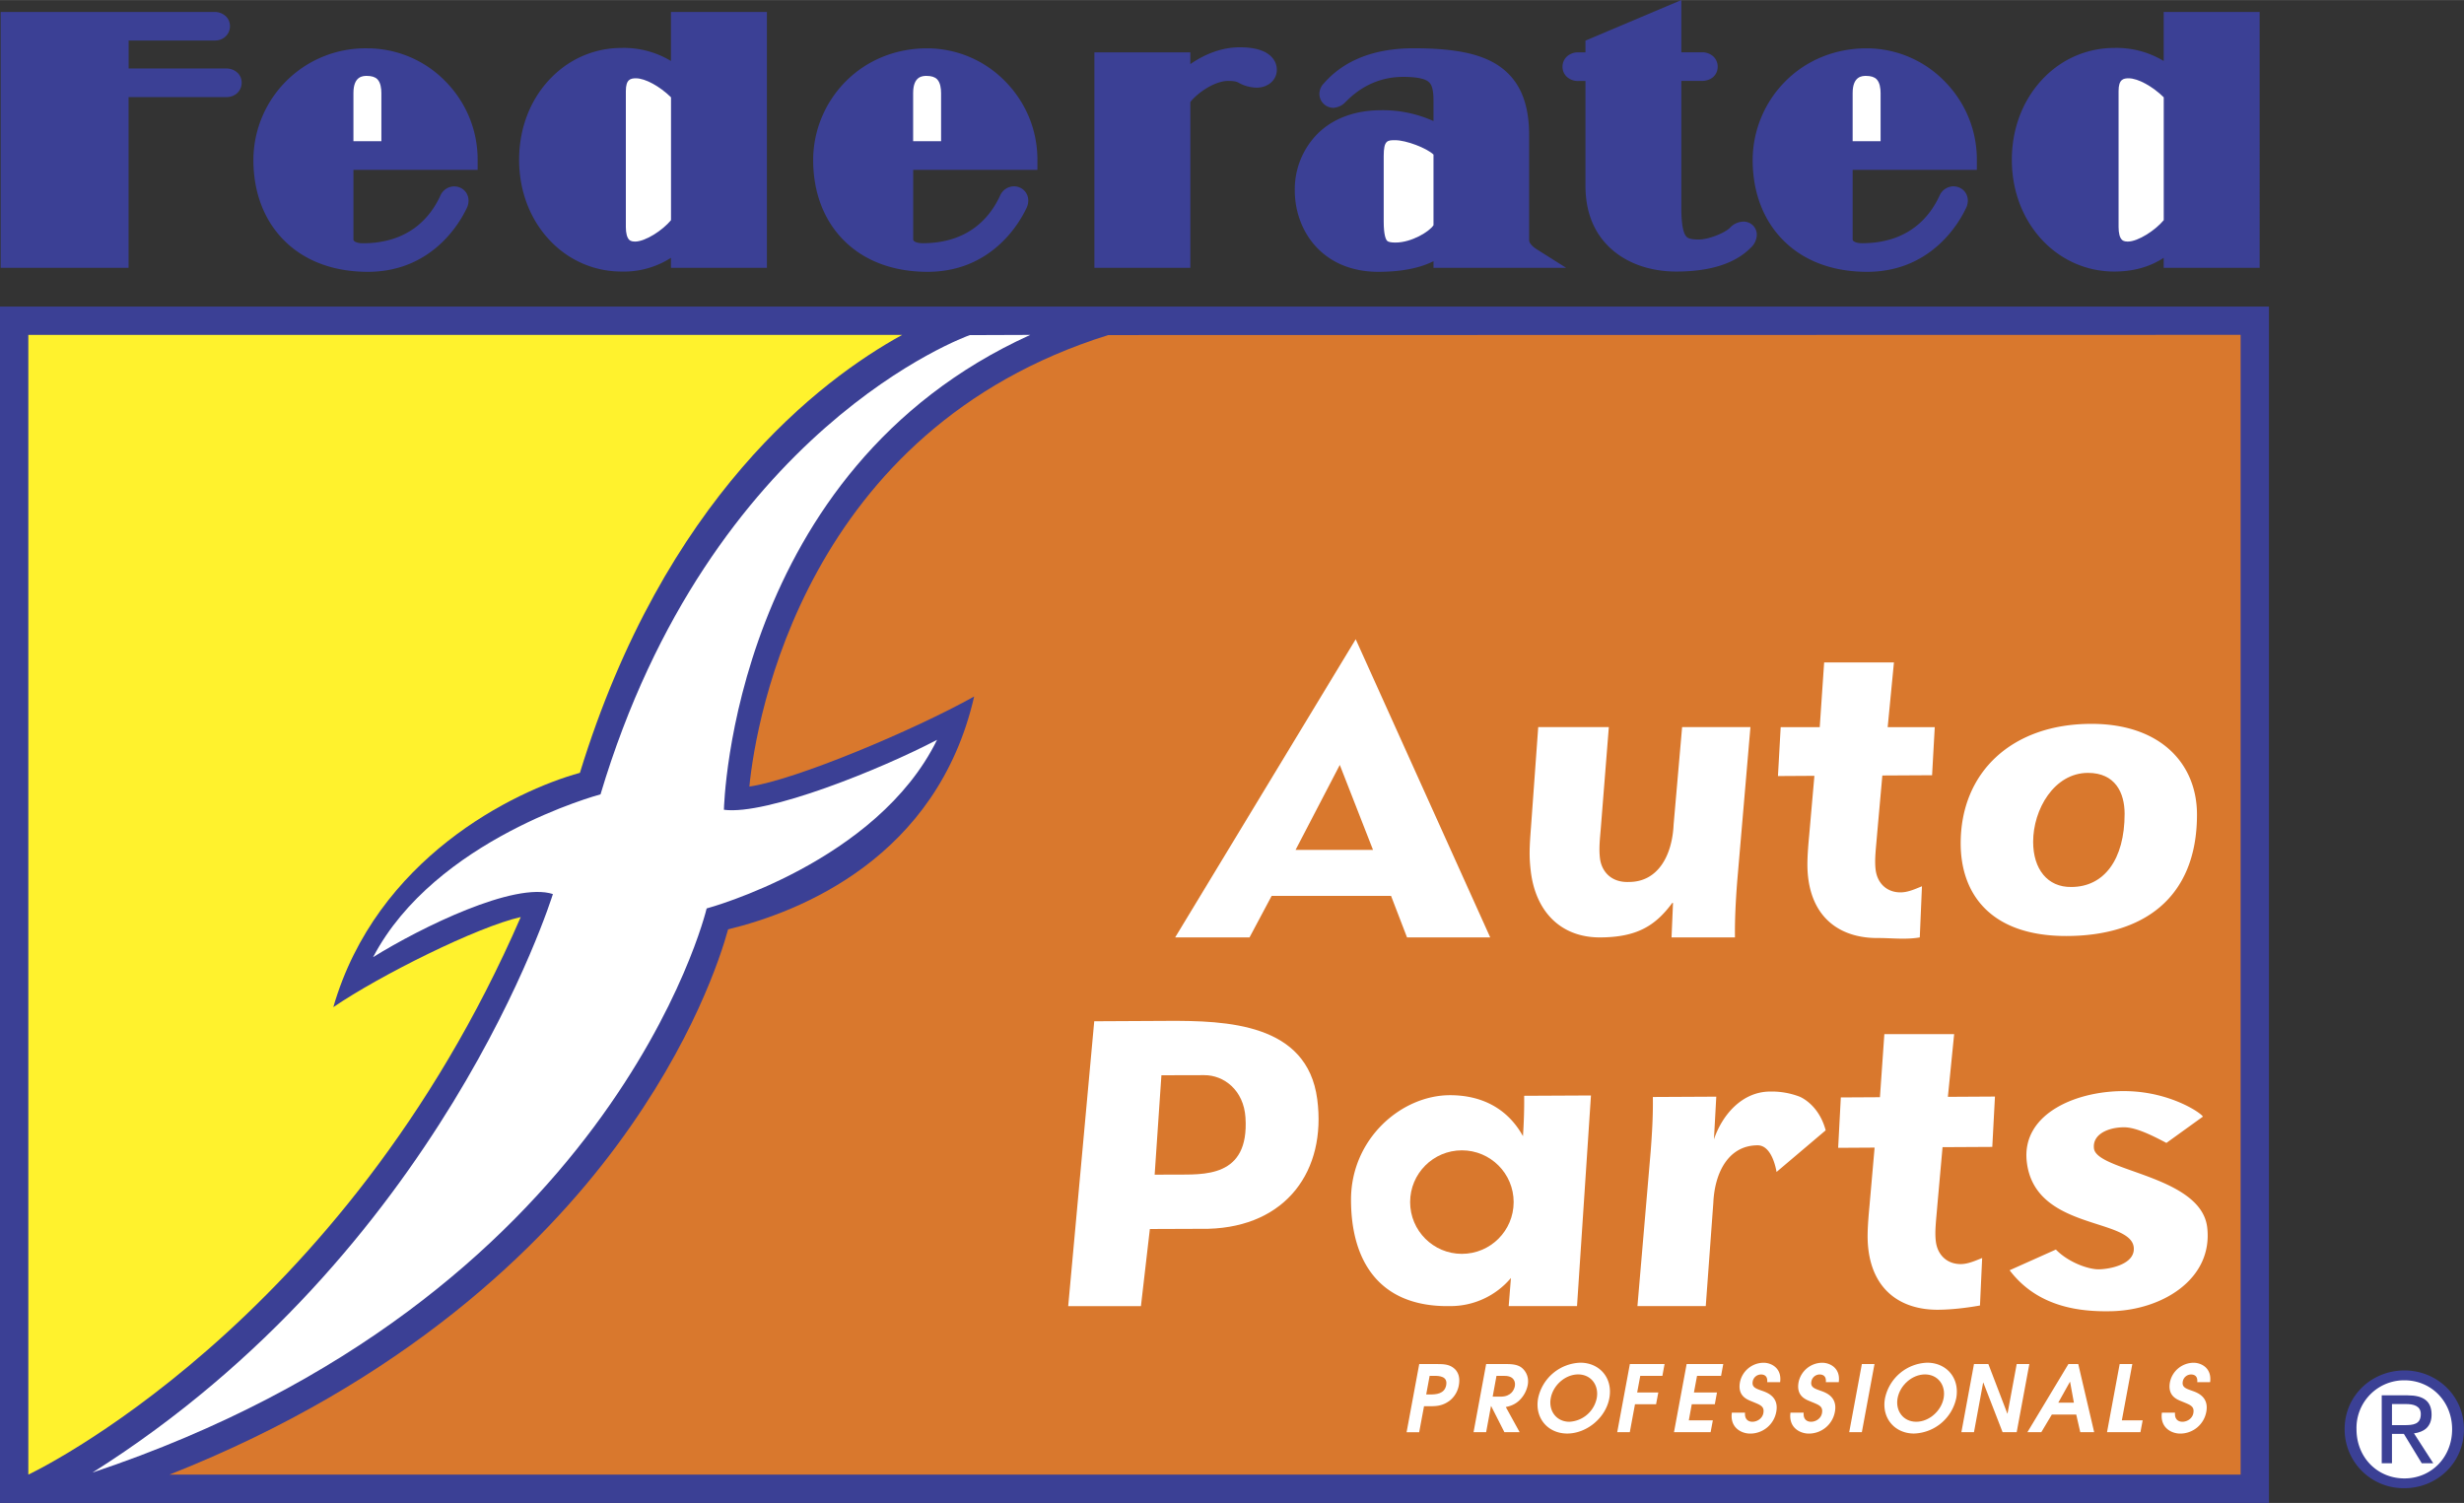
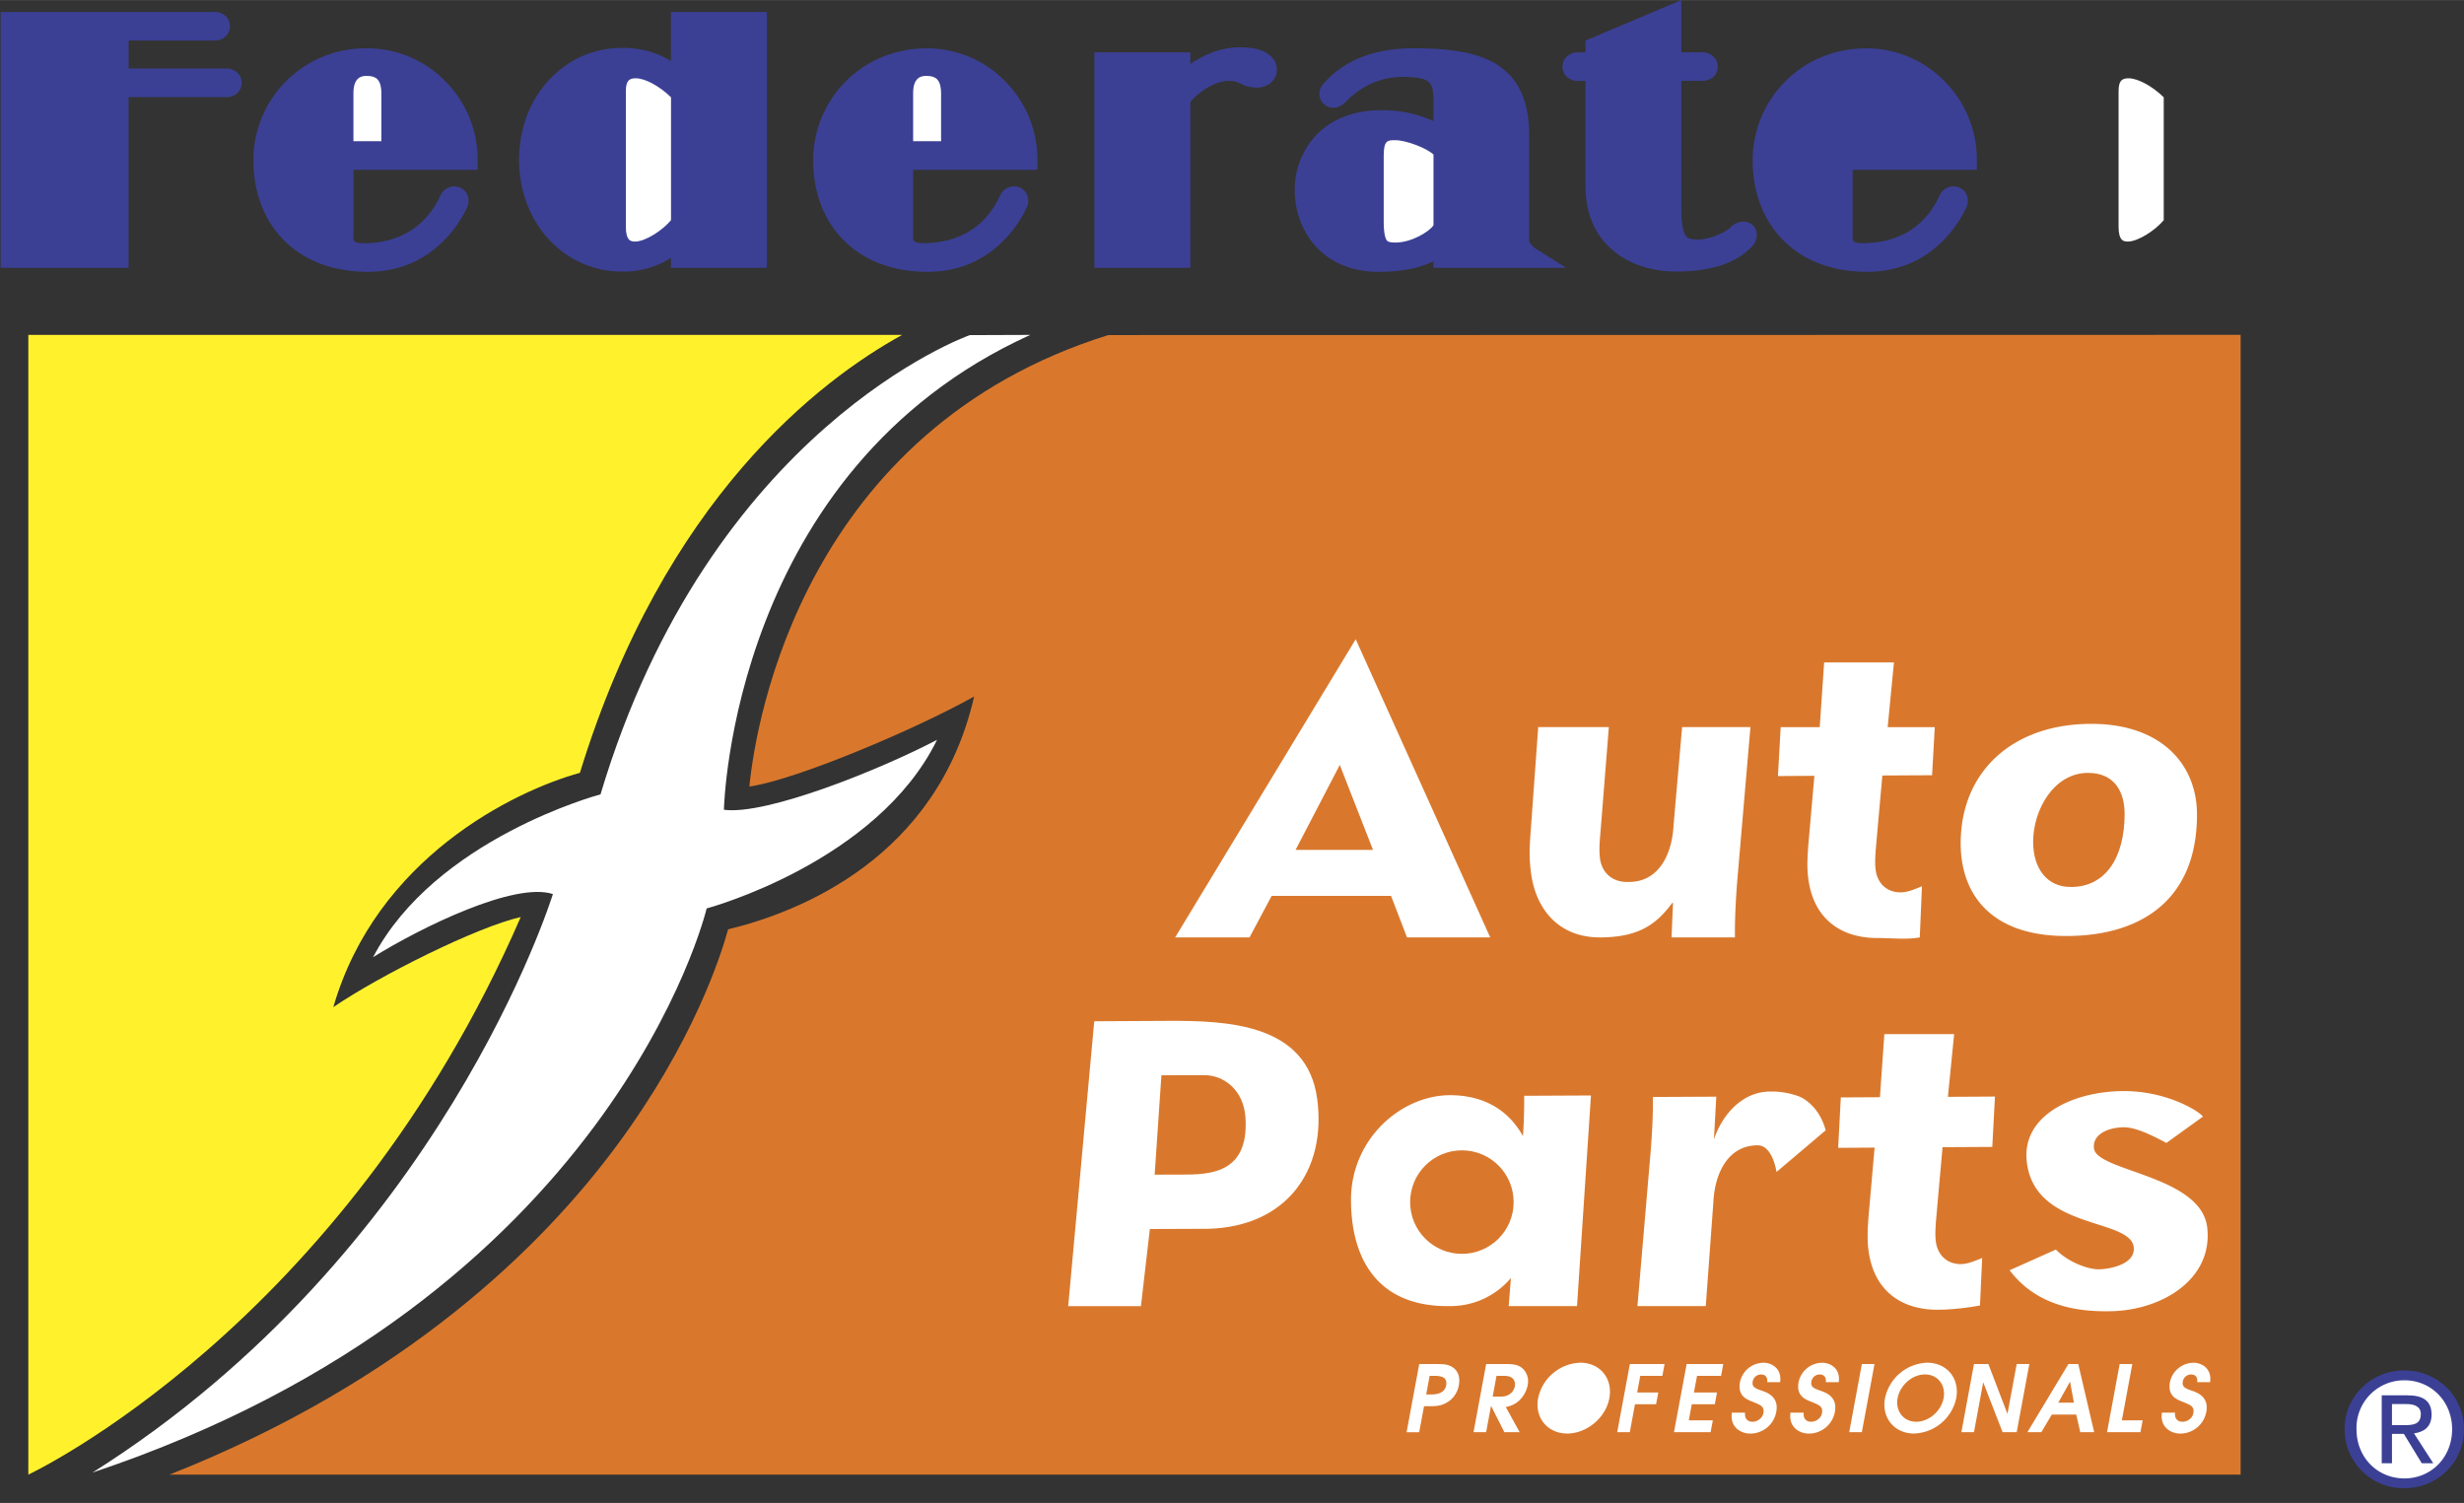
<svg xmlns="http://www.w3.org/2000/svg" width="2500" height="1525" viewBox="0 0 45.225 27.585">
  <rect x="0" y="0" width="45.225" height="27.585" fill="#333333" stroke="none" />
  <path d="M4.159 1.256H2.361V.743h1.582c.159 0 .278-.114.278-.266A.25.25 0 0 0 4.148.3a.302.302 0 0 0-.206-.082H.012v4.696H2.36V1.781h1.798c.158 0 .278-.114.278-.266a.25.25 0 0 0-.073-.177.297.297 0 0 0-.204-.082zM6.74.886a2.055 2.055 0 0 0-2.089 2.045c0 .6.196 1.113.566 1.483.376.376.907.574 1.535.574 1.168 0 1.682-.89 1.81-1.159a.312.312 0 0 0 .038-.144c0-.073-.027-.141-.076-.189s-.117-.076-.19-.076a.28.28 0 0 0-.249.164c-.182.401-.578.88-1.425.88-.087 0-.14-.021-.161-.043-.008-.008-.012-.016-.012-.032V3.116h2.28v-.185c0-.547-.214-1.062-.603-1.451A2.003 2.003 0 0 0 6.74.886z" fill="#3b4095" />
  <path d="M6.734 1.392c.087 0 .151.02.192.061.061.061.074.172.074.254v.884h-.513v-.884c0-.315.179-.315.247-.315z" fill="#fff" />
  <path d="M12.315.218v.9a1.675 1.675 0 0 0-.908-.239c-.48 0-.933.189-1.276.532-.389.388-.603.928-.603 1.52s.214 1.132.603 1.521c.343.342.796.531 1.276.531a1.6 1.6 0 0 0 .908-.252v.184h1.761V.218h-1.761z" fill="#3b4095" />
  <path d="M11.654 4.433c-.073 0-.099-.026-.107-.035-.038-.038-.06-.12-.06-.231V1.67c0-.217.088-.234.186-.234.17 0 .437.147.643.349V4.04c-.151.183-.468.393-.662.393z" fill="#fff" />
  <path d="M17.014.886c-.57 0-1.099.214-1.487.603a2.057 2.057 0 0 0-.602 1.442c0 .6.196 1.113.566 1.483.376.376.907.574 1.535.574 1.168 0 1.681-.89 1.809-1.159a.313.313 0 0 0 .038-.145.262.262 0 0 0-.075-.189.267.267 0 0 0-.19-.076.28.28 0 0 0-.249.164c-.183.401-.578.88-1.425.88-.087 0-.14-.021-.161-.043-.007-.007-.012-.015-.012-.031V3.116h2.28v-.185c0-.547-.214-1.062-.603-1.451a2.003 2.003 0 0 0-1.424-.594z" fill="#3b4095" />
  <path d="M17.007 1.392c.087 0 .151.02.192.061.061.061.074.172.074.254v.884h-.513v-.884c0-.315.179-.315.247-.315z" fill="#fff" />
  <path d="M22.756.867c-.305 0-.613.105-.908.308V.96h-1.761v3.954h1.761V1.87c.154-.189.463-.386.692-.386.119 0 .157.015.188.03a.706.706 0 0 0 .336.094c.211 0 .371-.141.371-.327a.338.338 0 0 0-.104-.245c-.111-.112-.305-.169-.575-.169zM28.066 4.407V2.479c0-.502-.125-.871-.381-1.127-.327-.327-.847-.467-1.738-.467-.724 0-1.282.221-1.651.647a.273.273 0 0 0-.079.192.25.25 0 0 0 .075.178.255.255 0 0 0 .178.076.33.33 0 0 0 .225-.105c.3-.308.657-.463 1.06-.463.253 0 .41.034.478.102.054.054.078.157.078.337v.372a2.269 2.269 0 0 0-.958-.199c-.483 0-.889.15-1.175.437a1.45 1.45 0 0 0-.413 1.034c0 .411.155.802.427 1.073.276.276.658.422 1.105.422.419 0 .757-.066 1.014-.195v.121h2.433l-.542-.342c-.083-.053-.136-.116-.136-.165z" fill="#3b4095" />
  <path d="M25.613 4.451c-.082 0-.132-.011-.152-.031-.024-.023-.064-.102-.064-.358v-1.2c0-.29.07-.29.21-.29.204 0 .581.146.704.264v1.296c-.073.117-.403.319-.698.319z" fill="#fff" />
  <path d="M31.998 4.067a.341.341 0 0 0-.246.113c-.108.104-.402.215-.57.215-.155 0-.202-.025-.227-.051-.062-.062-.095-.237-.095-.518V1.484h.371c.204 0 .296-.134.296-.259a.257.257 0 0 0-.074-.184.3.3 0 0 0-.223-.082h-.37V0L29.1.744V.96h-.124a.302.302 0 0 0-.223.082.255.255 0 0 0-.074.184c0 .067.026.13.073.177a.301.301 0 0 0 .224.082h.124v1.922c0 .459.141.832.419 1.11.3.3.744.466 1.249.466.617 0 1.075-.146 1.361-.432a.337.337 0 0 0 .116-.242.24.24 0 0 0-.247-.242zM34.258.886c-.57 0-1.099.214-1.487.603a2.057 2.057 0 0 0-.602 1.442c0 .6.196 1.113.566 1.483.375.376.906.574 1.535.574 1.168 0 1.682-.89 1.81-1.159a.313.313 0 0 0 .038-.145c0-.073-.027-.141-.076-.189s-.117-.076-.19-.076a.282.282 0 0 0-.25.164c-.182.401-.578.88-1.425.88-.087 0-.14-.021-.161-.043-.008-.007-.012-.015-.012-.031V3.116h2.28v-.185c0-.547-.214-1.062-.603-1.451a2 2 0 0 0-1.423-.594z" fill="#3b4095" />
-   <path d="M34.251 1.392c.087 0 .151.02.192.061.061.061.074.172.074.254v.884h-.513v-.884c0-.315.18-.315.247-.315z" fill="#fff" />
-   <path d="M39.713.218v.9a1.675 1.675 0 0 0-.908-.239c-.48 0-.934.189-1.276.532-.388.388-.603.928-.603 1.52s.214 1.132.603 1.521c.343.342.796.531 1.276.531.416 0 .706-.119.908-.252v.184h1.761V.218h-1.761z" fill="#3b4095" />
  <path d="M39.052 4.433c-.073 0-.099-.026-.107-.035-.039-.038-.06-.12-.06-.231V1.67c0-.217.088-.234.186-.234.17 0 .437.147.643.349V4.04c-.152.183-.469.393-.662.393z" fill="#fff" />
-   <path fill="#3b4095" d="M0 5.626h41.645v21.959H0z" />
  <path d="M13.287 14.862c.788.104 2.887-.746 3.912-1.284-1.101 2.246-4.196 3.087-4.229 3.095-.016.07-1.741 7.169-11.272 10.354 6.402-4.036 8.429-10.552 8.45-10.618-.703-.229-2.41.606-3.3 1.158 1.138-2.17 4.142-2.98 4.174-2.988 2.011-6.725 6.732-8.414 6.778-8.429l1.11-.004c-5.475 2.484-5.621 8.652-5.623 8.716z" fill="#fff" />
  <path d="M10.644 14.184c-1.213.335-3.736 1.566-4.526 4.301.854-.583 2.638-1.473 3.44-1.654C6.284 24.369.52 27.065.52 27.065V6.146h16.038c-1.503.827-4.368 3-5.914 8.038z" fill="#fff22d" />
  <path d="M11.323 21.022c1.397-1.888 1.906-3.474 2.041-3.965 1.314-.319 3.837-1.312 4.516-4.274-1.102.616-3.285 1.534-4.126 1.653.123-1.253 1.028-6.551 6.587-8.287l20.784-.004v20.92H3.111c4.327-1.711 6.837-4.185 8.212-6.043z" fill="#d9782d" />
  <path d="M43.034 26.231c0-.621.503-1.078 1.098-1.078.589 0 1.092.457 1.092 1.078 0 .626-.503 1.083-1.092 1.083a1.08 1.08 0 0 1-1.098-1.083z" fill="#3b4095" />
  <path d="M44.132 27.135c.489 0 .875-.383.875-.903 0-.512-.386-.898-.875-.898a.874.874 0 0 0-.88.898c0 .52.386.903.88.903z" fill="#fff" />
  <path d="M43.903 26.857h-.188V25.61h.475c.294 0 .44.109.44.354 0 .224-.14.32-.323.344l.354.549h-.211l-.329-.54h-.218v.54z" fill="#3b4095" />
  <path d="M44.129 26.157c.16 0 .303-.012.303-.203 0-.154-.14-.184-.271-.184h-.258v.387h.226zM25.825 17.205h1.527l-2.469-5.473-3.314 5.473h1.365l.406-.762h2.192z" fill="#fff" />
  <path fill="#d9782d" d="M23.779 15.599l.812-1.56.61 1.56z" />
  <path d="M26.049 25.036h.314c.133 0 .249 0 .348.1.067.074.086.17.065.287a.462.462 0 0 1-.171.287c-.137.1-.252.1-.385.1h-.083l-.089.477h-.231l.232-1.251z" fill="#fff" />
  <path d="M26.177 25.594h.074c.1 0 .263-.007.293-.171s-.127-.171-.222-.171h-.082l-.063.342z" fill="#d9782d" />
  <path d="M27.277 25.036h.383c.144 0 .229.026.289.084s.118.159.091.303a.534.534 0 0 1-.175.299c-.087.071-.162.088-.227.103l.254.461h-.28l-.243-.479h-.003l-.089.479h-.231l.231-1.25z" fill="#fff" />
  <path d="M27.397 25.634h.148c.191 0 .247-.127.259-.192.013-.069-.007-.189-.188-.189h-.149l-.07.381z" fill="#d9782d" />
  <path d="M29.006 25.011c.354 0 .601.283.532.653-.066.358-.414.647-.773.647s-.6-.289-.534-.647a.82.82 0 0 1 .775-.653z" fill="#fff" />
-   <path d="M28.805 26.095a.54.54 0 0 0 .502-.433c.044-.239-.106-.436-.341-.436s-.459.196-.503.436c-.043.232.103.433.342.433z" fill="#d9782d" />
  <path fill="#fff" d="M29.915 25.036h.637l-.04.216h-.406l-.057.306h.388l-.041.216h-.387l-.095.512h-.231zM30.957 25.036h.672l-.04.216h-.441l-.057.306h.423l-.04.216h-.423l-.054.295h.441l-.041.217h-.672zM32.029 25.928c-.011.125.063.167.134.167.091 0 .184-.062.202-.157.024-.128-.055-.151-.199-.211-.089-.037-.279-.096-.23-.359a.445.445 0 0 1 .433-.356c.145 0 .339.101.304.356h-.237c.01-.111-.052-.141-.114-.141a.156.156 0 0 0-.152.127c-.02.108.057.132.176.174.097.034.307.113.256.385a.485.485 0 0 1-.479.399c-.161 0-.374-.108-.336-.384h.242zM33.105 25.928c-.011.125.063.167.135.167.091 0 .184-.062.201-.157.024-.128-.055-.151-.199-.211-.089-.037-.279-.096-.23-.359a.446.446 0 0 1 .433-.356c.146 0 .34.101.304.356h-.237c.011-.111-.052-.141-.114-.141a.155.155 0 0 0-.151.127c-.021.108.057.132.175.174.097.034.307.113.256.385a.485.485 0 0 1-.479.399c-.16 0-.374-.108-.336-.384h.242zM34.173 25.036h.232l-.232 1.25h-.232zM35.372 25.011c.355 0 .602.283.533.653a.82.82 0 0 1-.774.647c-.359 0-.6-.289-.533-.647a.82.82 0 0 1 .774-.653z" />
  <path d="M35.171 26.095c.238 0 .46-.201.503-.433.044-.239-.107-.436-.342-.436-.234 0-.458.196-.503.436-.043.232.104.433.342.433z" fill="#d9782d" />
  <path fill="#fff" d="M36.231 25.036h.264l.348.908h.004l.168-.908h.232l-.232 1.25h-.259l-.353-.909h-.004l-.168.909H36zM37.964 25.036h.181l.292 1.25h-.255l-.074-.323h-.448l-.193.323h-.255z" />
  <path fill="#d9782d" d="M37.778 25.745h.287l-.07-.383h-.003z" />
  <path fill="#fff" d="M38.905 25.036h.232l-.192 1.033h.382l-.041.217h-.613zM39.921 25.928c-.011.125.063.167.135.167.091 0 .184-.062.201-.157.024-.128-.055-.151-.199-.211-.089-.037-.279-.096-.23-.359a.446.446 0 0 1 .433-.356c.146 0 .339.101.304.356h-.236c.011-.111-.052-.141-.114-.141a.155.155 0 0 0-.151.127c-.021.108.057.132.175.174.097.034.307.113.256.385a.486.486 0 0 1-.479.399c-.16 0-.374-.108-.336-.384h.241zM31.884 16.191c-.025.33-.044.669-.04 1.014H30.68l.027-.633h-.014c-.314.427-.658.629-1.319.633-.732.004-1.194-.48-1.279-1.228-.029-.256-.025-.402.006-.806l.132-1.826h1.296l-.145 1.826c-.014.19-.041.382-.018.579.026.227.191.453.538.437.529-.003.788-.487.814-1.052l.156-1.79h1.254l-.244 2.846zM32.683 13.346h.717l.081-1.188h1.281l-.115 1.188h.864l-.049.882-.913.005-.095 1.063c-.023.286-.05.477-.029.66.029.256.208.424.459.422.133 0 .265-.06.392-.112l-.04.939c-.26.045-.521.01-.772.011-.641.004-1.187-.323-1.278-1.121-.021-.19-.016-.381.022-.785l.094-1.071-.669.004.05-.897zM33.787 20.142l.718-.004.081-1.158h1.281l-.115 1.151.864-.005-.049.924-.913.005-.095 1.063c-.023.286-.05.477-.029.66.029.257.208.424.459.423.133-.001.265-.061.392-.112l-.04.872c-.26.046-.521.076-.772.078-.641.003-1.187-.323-1.278-1.122-.021-.19-.016-.381.022-.784l.094-1.07-.669.004.049-.925zM37.923 17.179c-1.379 0-1.936-.765-1.936-1.701 0-1.308.943-2.193 2.4-2.193 1.265 0 1.937.729 1.937 1.665 0 1.55-1.007 2.229-2.401 2.229z" />
  <path d="M38.324 14.185c-.622 0-1.007.672-1.007 1.265 0 .5.264.836.7.829.6 0 .979-.5.979-1.344-.001-.386-.172-.75-.672-.75z" fill="#d9782d" />
  <path d="M20.084 18.744l1.335-.007c1.098-.006 2.575.043 2.758 1.437.172 1.311-.567 2.34-2 2.379l-1.072.004-.164 1.416h-1.335l.478-5.229z" fill="#fff" />
  <path d="M21.193 21.56l.359-.002c.531-.003 1.379.069 1.308-1.045-.032-.508-.399-.782-.758-.78l-.785.002-.124 1.825z" fill="#d9782d" />
  <path d="M33.028 20.127a1.433 1.433 0 0 0-.54-.093c-.516.003-.879.43-1.03.878l.043-.784-1.164.006c.005.345-.015.667-.04.997l-.243 2.841h1.254l.139-1.899c.026-.564.285-1.052.814-1.052.276 0 .346.489.346.489l.902-.764c-.129-.486-.481-.619-.481-.619zM37.734 22.934c.234.239.599.364.785.363.202-.002.679-.091.644-.406-.062-.542-1.82-.31-1.963-1.569-.102-.894.944-1.323 1.863-1.295.774.023 1.326.391 1.37.467l-.67.483c-.238-.125-.555-.289-.782-.287-.278.001-.578.123-.548.387.048.425 1.97.495 2.079 1.454.107.945-.826 1.516-1.765 1.535-.55.011-1.34-.063-1.862-.752l.849-.38zM27.975 20.112c.003.255-.006.499-.022.741-.293-.529-.782-.752-1.338-.752-.896 0-1.818.802-1.818 1.918s.51 1.975 1.818 1.953a1.451 1.451 0 0 0 1.117-.516l-.041.516h1.254l.256-3.866-1.226.006z" fill="#fff" />
  <circle cx="26.832" cy="22.063" r=".95" fill="#d9782d" />
</svg>